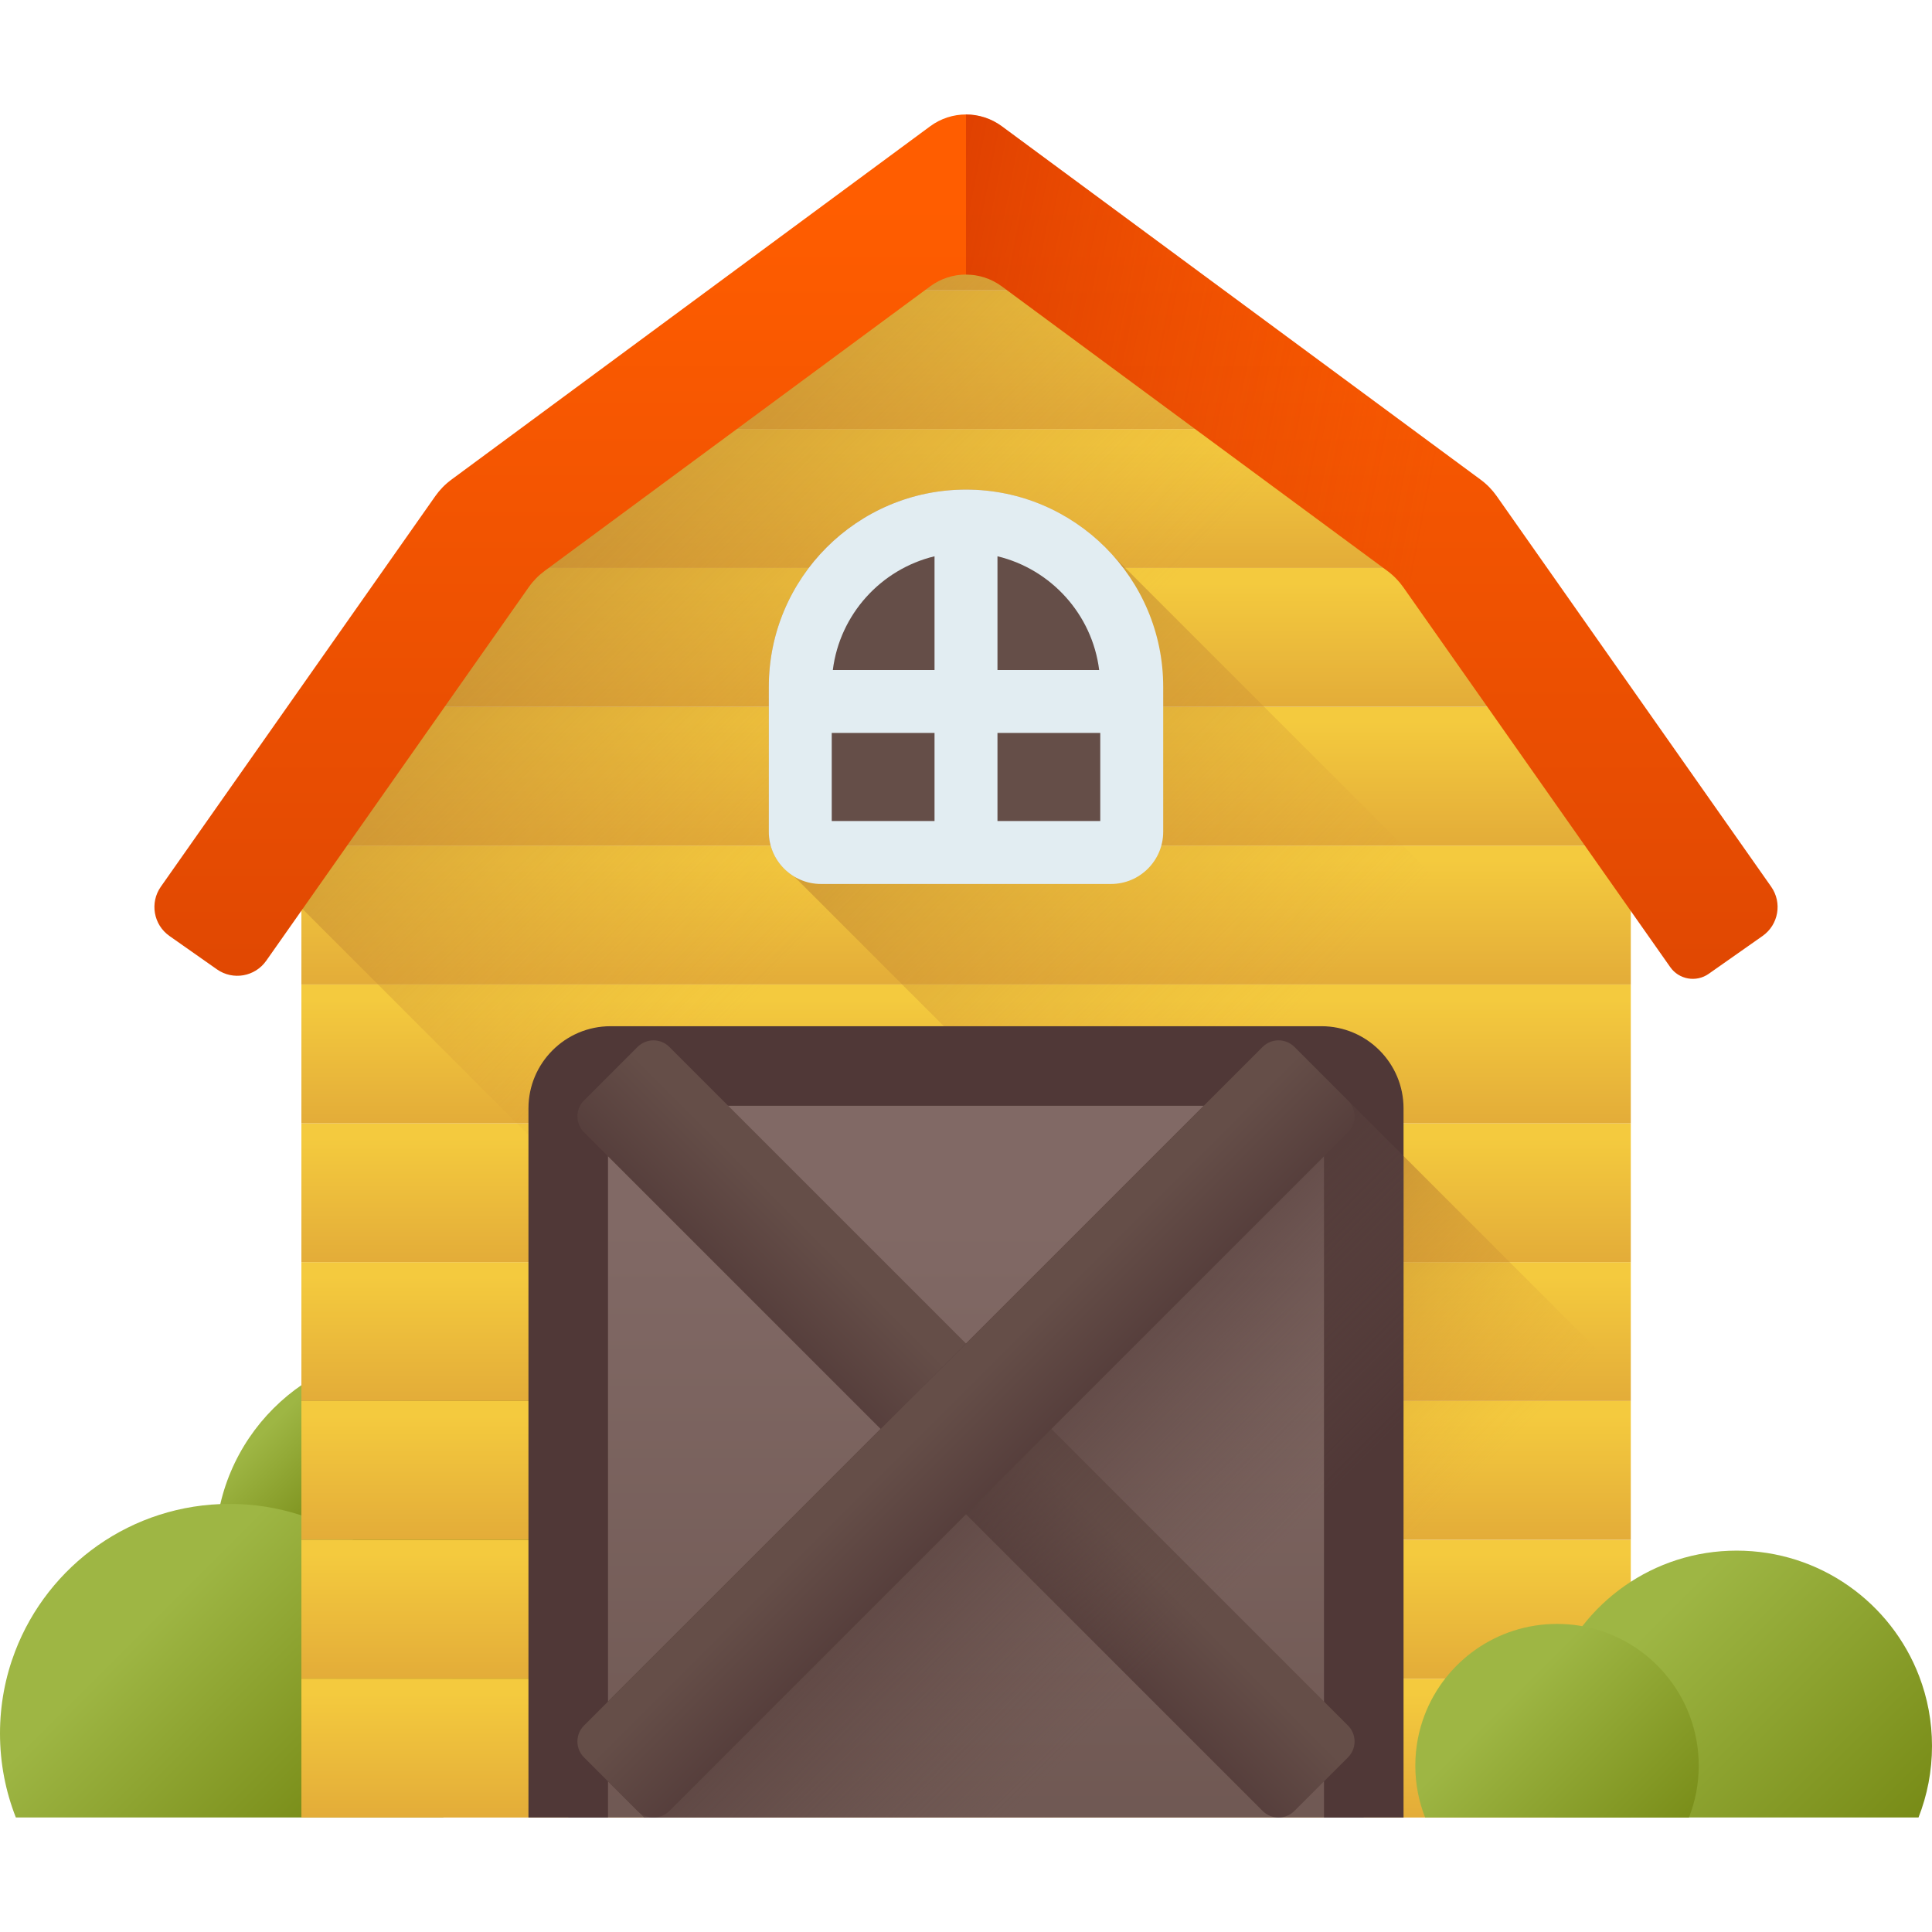
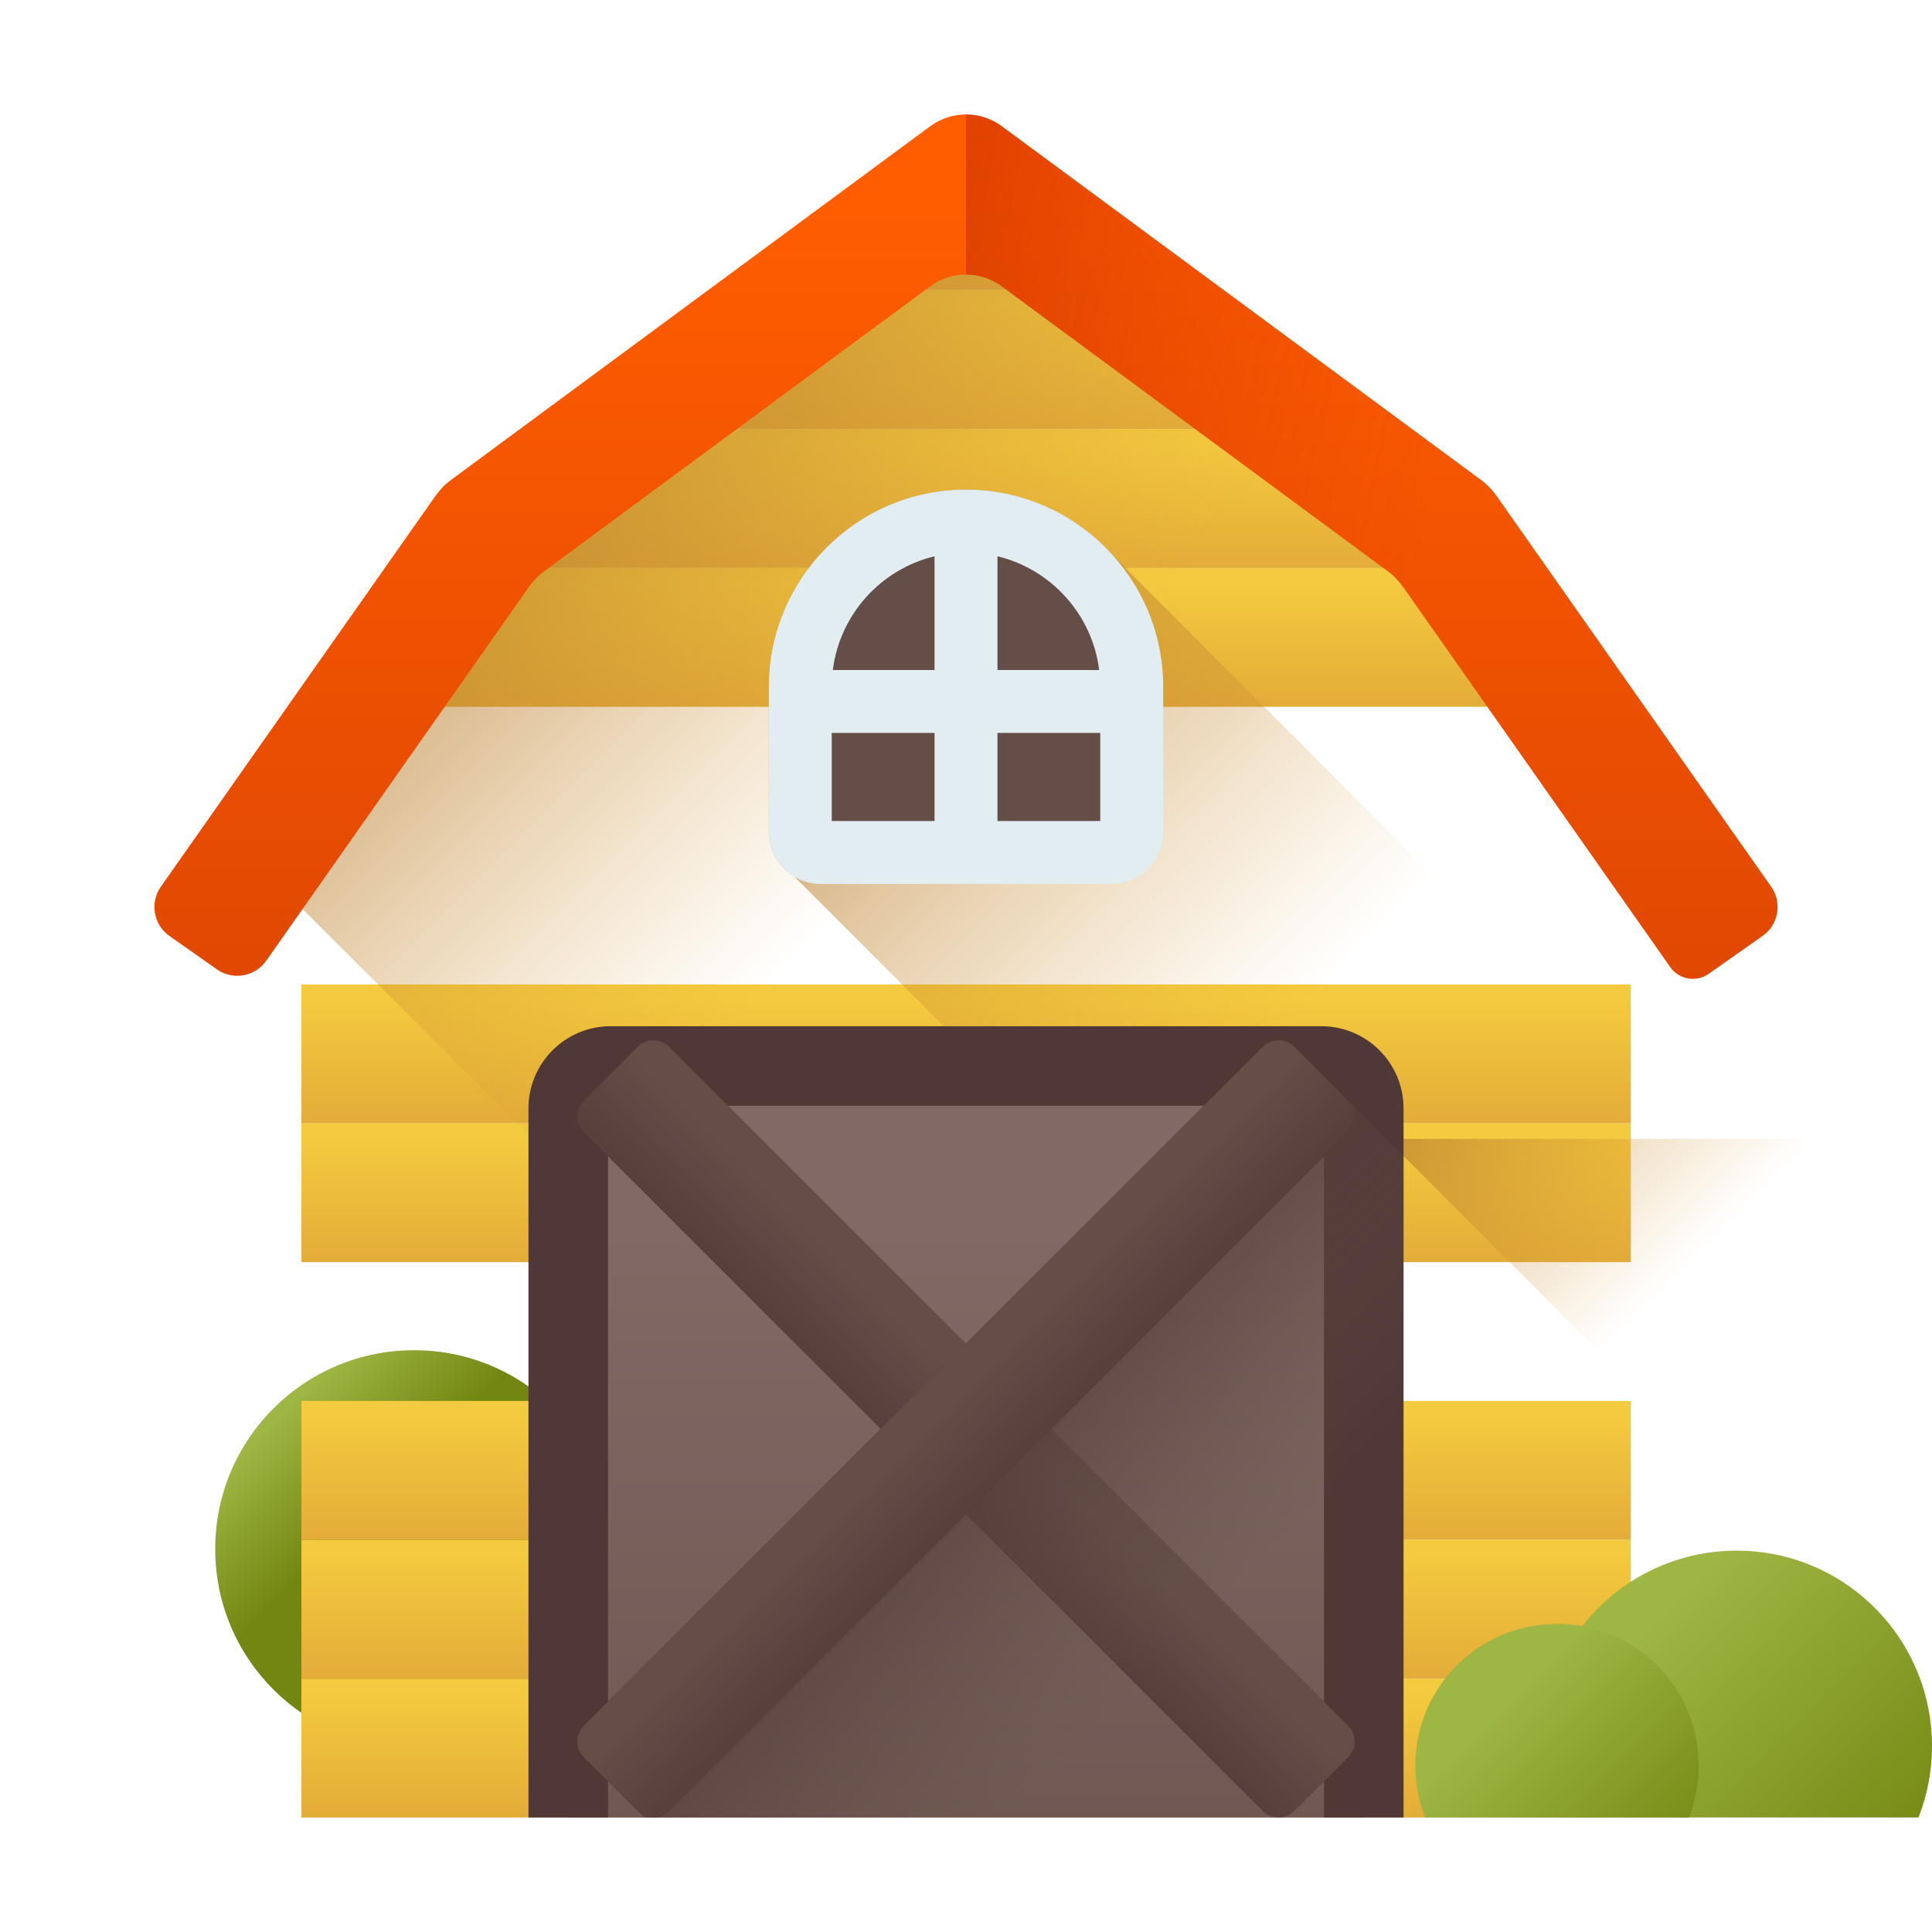
<svg xmlns="http://www.w3.org/2000/svg" version="1.1" id="Capa_1" x="0px" y="0px" viewBox="0 0 512 512" style="enable-background:new 0 0 512 512;" xml:space="preserve">
  <linearGradient id="SVGID_1_" gradientUnits="userSpaceOnUse" x1="73.743" y1="140.986" x2="97.891" y2="116.846" gradientTransform="matrix(1.004 0 0 -1.004 0.192 516.561)">
    <stop offset="0" style="stop-color:#9EB644" />
    <stop offset="1" style="stop-color:#738611" />
  </linearGradient>
  <circle style="fill:url(#SVGID_1_);" cx="109.719" cy="410.504" r="52.686" />
  <linearGradient id="SVGID_2_" gradientUnits="userSpaceOnUse" x1="36.697" y1="84.215" x2="93.21" y2="27.704" gradientTransform="matrix(1.004 0 0 -1.004 0.192 516.561)">
    <stop offset="0" style="stop-color:#9EB644" />
    <stop offset="1" style="stop-color:#738611" />
  </linearGradient>
-   <path style="fill:url(#SVGID_2_);" d="M0,459.385c0,7.865,1.488,15.372,4.204,22.27h113.262c2.716-6.898,4.204-14.405,4.204-22.27  c0-7.659-1.413-14.981-3.998-21.727c-8.745-22.878-30.896-39.109-56.837-39.109s-48.094,16.23-56.839,39.109  C1.413,444.405,0,451.727,0,459.385z" />
  <linearGradient id="SVGID_3_" gradientUnits="userSpaceOnUse" x1="254.834" y1="67.513" x2="254.834" y2="18.893" gradientTransform="matrix(1.004 0 0 -1.004 0.192 516.561)">
    <stop offset="0" style="stop-color:#F4CA3E" />
    <stop offset="1" style="stop-color:#DB9E36" />
  </linearGradient>
  <rect x="79.872" y="444.868" style="fill:url(#SVGID_3_);" width="352.306" height="36.795" />
  <linearGradient id="SVGID_4_" gradientUnits="userSpaceOnUse" x1="254.834" y1="104.173" x2="254.834" y2="55.543" gradientTransform="matrix(1.004 0 0 -1.004 0.192 516.561)">
    <stop offset="0" style="stop-color:#F4CA3E" />
    <stop offset="1" style="stop-color:#DB9E36" />
  </linearGradient>
  <rect x="79.872" y="408.074" style="fill:url(#SVGID_4_);" width="352.306" height="36.795" />
  <linearGradient id="SVGID_5_" gradientUnits="userSpaceOnUse" x1="254.834" y1="140.823" x2="254.834" y2="92.193" gradientTransform="matrix(1.004 0 0 -1.004 0.192 516.561)">
    <stop offset="0" style="stop-color:#F4CA3E" />
    <stop offset="1" style="stop-color:#DB9E36" />
  </linearGradient>
  <rect x="79.872" y="371.27" style="fill:url(#SVGID_5_);" width="352.306" height="36.795" />
  <linearGradient id="SVGID_6_" gradientUnits="userSpaceOnUse" x1="254.834" y1="177.473" x2="254.834" y2="128.843" gradientTransform="matrix(1.004 0 0 -1.004 0.192 516.561)">
    <stop offset="0" style="stop-color:#F4CA3E" />
    <stop offset="1" style="stop-color:#DB9E36" />
  </linearGradient>
-   <rect x="79.872" y="334.477" style="fill:url(#SVGID_6_);" width="352.306" height="36.795" />
  <linearGradient id="SVGID_7_" gradientUnits="userSpaceOnUse" x1="254.834" y1="214.123" x2="254.834" y2="165.503" gradientTransform="matrix(1.004 0 0 -1.004 0.192 516.561)">
    <stop offset="0" style="stop-color:#F4CA3E" />
    <stop offset="1" style="stop-color:#DB9E36" />
  </linearGradient>
  <rect x="79.872" y="297.683" style="fill:url(#SVGID_7_);" width="352.306" height="36.795" />
  <linearGradient id="SVGID_8_" gradientUnits="userSpaceOnUse" x1="254.834" y1="250.773" x2="254.834" y2="202.153" gradientTransform="matrix(1.004 0 0 -1.004 0.192 516.561)">
    <stop offset="0" style="stop-color:#F4CA3E" />
    <stop offset="1" style="stop-color:#DB9E36" />
  </linearGradient>
  <rect x="79.872" y="260.889" style="fill:url(#SVGID_8_);" width="352.306" height="36.795" />
  <linearGradient id="SVGID_9_" gradientUnits="userSpaceOnUse" x1="254.834" y1="287.423" x2="254.834" y2="238.803" gradientTransform="matrix(1.004 0 0 -1.004 0.192 516.561)">
    <stop offset="0" style="stop-color:#F4CA3E" />
    <stop offset="1" style="stop-color:#DB9E36" />
  </linearGradient>
-   <rect x="79.872" y="224.095" style="fill:url(#SVGID_9_);" width="352.306" height="36.795" />
  <linearGradient id="SVGID_10_" gradientUnits="userSpaceOnUse" x1="254.834" y1="324.073" x2="254.834" y2="275.453" gradientTransform="matrix(1.004 0 0 -1.004 0.192 516.561)">
    <stop offset="0" style="stop-color:#F4CA3E" />
    <stop offset="1" style="stop-color:#DB9E36" />
  </linearGradient>
-   <polygon style="fill:url(#SVGID_10_);" points="432.178,210.445 432.178,224.098 79.872,224.098 79.872,210.445 102.872,187.305   409.178,187.305 " />
  <linearGradient id="SVGID_11_" gradientUnits="userSpaceOnUse" x1="254.834" y1="360.723" x2="254.834" y2="312.103" gradientTransform="matrix(1.004 0 0 -1.004 0.192 516.561)">
    <stop offset="0" style="stop-color:#F4CA3E" />
    <stop offset="1" style="stop-color:#DB9E36" />
  </linearGradient>
  <polygon style="fill:url(#SVGID_11_);" points="409.178,187.305 102.872,187.305 139.445,150.511 372.605,150.511 " />
  <linearGradient id="SVGID_12_" gradientUnits="userSpaceOnUse" x1="254.834" y1="397.383" x2="254.834" y2="348.743" gradientTransform="matrix(1.004 0 0 -1.004 0.192 516.561)">
    <stop offset="0" style="stop-color:#F4CA3E" />
    <stop offset="1" style="stop-color:#DB9E36" />
  </linearGradient>
  <polygon style="fill:url(#SVGID_12_);" points="372.605,150.511 139.445,150.511 176.028,113.707 336.013,113.707 " />
  <linearGradient id="SVGID_13_" gradientUnits="userSpaceOnUse" x1="254.829" y1="434.033" x2="254.829" y2="385.413" gradientTransform="matrix(1.004 0 0 -1.004 0.192 516.561)">
    <stop offset="0" style="stop-color:#F4CA3E" />
    <stop offset="1" style="stop-color:#DB9E36" />
  </linearGradient>
  <polygon style="fill:url(#SVGID_13_);" points="336.013,113.707 176.028,113.707 212.6,76.913 299.44,76.913 " />
  <linearGradient id="SVGID_14_" gradientUnits="userSpaceOnUse" x1="254.829" y1="470.682" x2="254.829" y2="422.063" gradientTransform="matrix(1.004 0 0 -1.004 0.192 516.561)">
    <stop offset="0" style="stop-color:#F4CA3E" />
    <stop offset="1" style="stop-color:#DB9E36" />
  </linearGradient>
  <polygon style="fill:url(#SVGID_14_);" points="299.44,76.913 212.6,76.913 249.173,40.12 262.867,40.12 " />
  <linearGradient id="SVGID_15_" gradientUnits="userSpaceOnUse" x1="246.777" y1="298.492" x2="93.227" y2="452.042" gradientTransform="matrix(1.004 0 0 -1.004 0.192 516.561)">
    <stop offset="0" style="stop-color:#DB9E36;stop-opacity:0" />
    <stop offset="1" style="stop-color:#9E6429" />
  </linearGradient>
  <polygon style="fill:url(#SVGID_15_);" points="432.175,210.446 432.175,481.66 320.943,481.66 79.873,240.591 79.873,210.446   256.024,33.229 " />
  <linearGradient id="SVGID_16_" gradientUnits="userSpaceOnUse" x1="335.7" y1="241.135" x2="178.881" y2="397.955" gradientTransform="matrix(1.004 0 0 -1.004 0.192 516.561)">
    <stop offset="0" style="stop-color:#DB9E36;stop-opacity:0" />
    <stop offset="1" style="stop-color:#9E6429" />
  </linearGradient>
  <path style="fill:url(#SVGID_16_);" d="M432.175,454.054V284.474L295.209,147.508c-9.583-10.88-23.604-17.765-39.209-17.765  c-28.817,0-52.259,23.444-52.259,52.259v38.432c0,5.02,2.698,9.41,6.709,11.832l221.591,221.591  C432.082,453.926,432.133,453.986,432.175,454.054z" />
  <path style="fill:#654E48;" d="M294.433,225.923h-76.865c-3.031,0-5.487-2.457-5.487-5.487v-38.433  c0-24.257,19.664-43.921,43.921-43.921l0,0c24.257,0,43.921,19.664,43.921,43.921v38.433  C299.921,223.466,297.463,225.923,294.433,225.923z" />
  <path style="fill:#E2EDF2;" d="M256,129.743c-28.816,0-52.259,23.444-52.259,52.259v38.432c0,7.625,6.202,13.827,13.827,13.827  h76.865c7.625,0,13.827-6.202,13.827-13.827v-38.432C308.259,153.186,284.817,129.743,256,129.743z M291.293,177.556H264.34v-30.137  C278.542,150.844,289.445,162.808,291.293,177.556z M247.66,147.419v30.137h-26.953C222.555,162.808,233.457,150.844,247.66,147.419  z M220.419,194.234h27.241v23.35h-27.241V194.234z M264.34,217.584v-23.35h27.241v23.35H264.34z" />
  <linearGradient id="SVGID_17_" gradientUnits="userSpaceOnUse" x1="328.49" y1="63.654" x2="240.53" y2="151.624" gradientTransform="matrix(1.004 0 0 -1.004 0.192 516.561)">
    <stop offset="0" style="stop-color:#DB9E36;stop-opacity:0" />
    <stop offset="1" style="stop-color:#9E6429" />
  </linearGradient>
-   <path style="fill:url(#SVGID_17_);" d="M432.175,444.866v-36.795v-36.795v-4.69L343.04,277.45c-2.328-2.328-6.104-2.328-8.432,0  l-179.841,179.84c-2.328,2.328-2.328,6.104,0,8.432l15.939,15.939h261.468V444.866z" />
+   <path style="fill:url(#SVGID_17_);" d="M432.175,444.866v-36.795v-36.795v-4.69L343.04,277.45c-2.328-2.328-6.104-2.328-8.432,0  c-2.328,2.328-2.328,6.104,0,8.432l15.939,15.939h261.468V444.866z" />
  <linearGradient id="SVGID_18_" gradientUnits="userSpaceOnUse" x1="254.809" y1="191.543" x2="254.809" y2="-64.847" gradientTransform="matrix(1.004 0 0 -1.004 0.192 516.561)">
    <stop offset="0" style="stop-color:#816965" />
    <stop offset="1" style="stop-color:#654E48" />
  </linearGradient>
  <rect x="150.588" y="283.497" style="fill:url(#SVGID_18_);" width="210.824" height="198.164" />
  <path style="fill:#503837;" d="M371.953,293.72v187.944h-21.082V293.72c0-0.371-0.311-0.683-0.683-0.683H161.812  c-0.371,0-0.683,0.311-0.683,0.683v187.944h-21.082V293.72c0-11.997,9.768-21.765,21.765-21.765h188.376  C362.185,271.955,371.953,281.723,371.953,293.72z" />
  <linearGradient id="SVGID_19_" gradientUnits="userSpaceOnUse" x1="260.52" y1="143.052" x2="236.05" y2="118.582" gradientTransform="matrix(1.004 0 0 -1.004 0.192 516.561)">
    <stop offset="0" style="stop-color:#654E48" />
    <stop offset="1" style="stop-color:#503837" />
  </linearGradient>
  <path style="fill:url(#SVGID_19_);" d="M154.768,300.074l179.84,179.841c2.328,2.328,6.104,2.328,8.432,0l14.192-14.192  c2.328-2.328,2.328-6.104,0-8.432L177.392,277.45c-2.328-2.328-6.104-2.328-8.432,0l-14.192,14.192  C152.439,293.97,152.439,297.746,154.768,300.074z" />
  <linearGradient id="SVGID_20_" gradientUnits="userSpaceOnUse" x1="311.537" y1="80.612" x2="241.127" y2="151.022" gradientTransform="matrix(1.004 0 0 -1.004 0.192 516.561)">
    <stop offset="0" style="stop-color:#654E48;stop-opacity:0" />
    <stop offset="1" style="stop-color:#503837" />
  </linearGradient>
  <path style="fill:url(#SVGID_20_);" d="M371.953,306.36v175.305H170.707l-15.942-15.942c-2.329-2.329-2.329-6.104,0-8.433  l164.252-164.252l15.591-15.591c2.329-2.329,6.104-2.329,8.433,0L371.953,306.36z" />
  <linearGradient id="SVGID_21_" gradientUnits="userSpaceOnUse" x1="249.097" y1="143.052" x2="273.567" y2="118.582" gradientTransform="matrix(1.004 0 0 -1.004 0.192 516.561)">
    <stop offset="0" style="stop-color:#654E48" />
    <stop offset="1" style="stop-color:#503837" />
  </linearGradient>
  <path style="fill:url(#SVGID_21_);" d="M177.392,479.915l179.84-179.841c2.328-2.328,2.328-6.104,0-8.432L343.04,277.45  c-2.328-2.328-6.104-2.328-8.432,0l-179.841,179.84c-2.328,2.328-2.328,6.104,0,8.432l14.192,14.193  C171.289,482.243,175.064,482.243,177.392,479.915z" />
  <linearGradient id="SVGID_22_" gradientUnits="userSpaceOnUse" x1="254.81" y1="461.133" x2="254.81" y2="182.403" gradientTransform="matrix(1.004 0 0 -1.004 0.192 516.561)">
    <stop offset="0" style="stop-color:#FF5D00" />
    <stop offset="1" style="stop-color:#D54003" />
  </linearGradient>
  <path style="fill:url(#SVGID_22_);" d="M442.634,256.299L371.89,155.624c-1.169-1.663-2.597-3.125-4.233-4.332L265.491,75.883  c-5.642-4.164-13.34-4.164-18.982,0l-102.166,75.409c-1.635,1.207-3.064,2.669-4.233,4.332l-69.557,98.985  c-2.977,4.236-8.823,5.257-13.059,2.28l-12.588-8.846c-4.236-2.977-5.257-8.823-2.28-13.059l72.748-103.526  c1.169-1.663,2.597-3.125,4.233-4.332L246.51,33.46c5.642-4.164,13.34-4.164,18.982,0l126.903,93.666  c1.635,1.207,3.064,2.669,4.233,4.332l72.748,103.526c2.977,4.236,1.956,10.082-2.28,13.059l-14.278,10.033  C449.513,260.397,444.955,259.601,442.634,256.299z" />
  <linearGradient id="SVGID_23_" gradientUnits="userSpaceOnUse" x1="374.759" y1="365.615" x2="85.299" y2="422.335" gradientTransform="matrix(1.004 0 0 -1.004 0.192 516.561)">
    <stop offset="0" style="stop-color:#D54003;stop-opacity:0" />
    <stop offset="1" style="stop-color:#A40002" />
  </linearGradient>
  <path style="fill:url(#SVGID_23_);" d="M396.626,131.458c-1.169-1.663-2.597-3.126-4.233-4.332L265.491,33.459  c-2.821-2.082-6.156-3.123-9.491-3.123v42.424c3.335,0,6.67,1.041,9.491,3.123l102.166,75.409c1.635,1.207,3.064,2.669,4.233,4.332  l70.744,100.675c2.321,3.302,6.879,4.098,10.181,1.778l14.278-10.033c4.236-2.977,5.257-8.823,2.28-13.059L396.626,131.458z" />
  <linearGradient id="SVGID_24_" gradientUnits="userSpaceOnUse" x1="432.43" y1="82.484" x2="501.099" y2="13.804" gradientTransform="matrix(1.004 0 0 -1.004 0.192 516.561)">
    <stop offset="0" style="stop-color:#9EB644" />
    <stop offset="1" style="stop-color:#738611" />
  </linearGradient>
  <path style="fill:url(#SVGID_24_);" d="M408.458,462.703c0,6.693,1.267,13.081,3.578,18.952h96.387  c2.311-5.871,3.578-12.259,3.578-18.952c0-6.517-1.202-12.749-3.402-18.489c-7.442-19.47-26.293-33.281-48.369-33.281  s-40.927,13.812-48.369,33.281C409.66,449.955,408.458,456.186,408.458,462.703z" />
  <linearGradient id="SVGID_25_" gradientUnits="userSpaceOnUse" x1="396.669" y1="64.813" x2="444.049" y2="17.433" gradientTransform="matrix(1.004 0 0 -1.004 0.192 516.561)">
    <stop offset="0" style="stop-color:#9EB644" />
    <stop offset="1" style="stop-color:#738611" />
  </linearGradient>
  <path style="fill:url(#SVGID_25_);" d="M375.074,467.908c0,4.855,0.919,9.489,2.595,13.748h69.919  c1.677-4.259,2.595-8.893,2.595-13.748c0-4.727-0.871-9.248-2.468-13.412c-5.398-14.123-19.072-24.142-35.087-24.142  s-29.689,10.019-35.087,24.142C375.946,458.66,375.074,463.179,375.074,467.908z" />
  <g>
</g>
  <g>
</g>
  <g>
</g>
  <g>
</g>
  <g>
</g>
  <g>
</g>
  <g>
</g>
  <g>
</g>
  <g>
</g>
  <g>
</g>
  <g>
</g>
  <g>
</g>
  <g>
</g>
  <g>
</g>
  <g>
</g>
</svg>